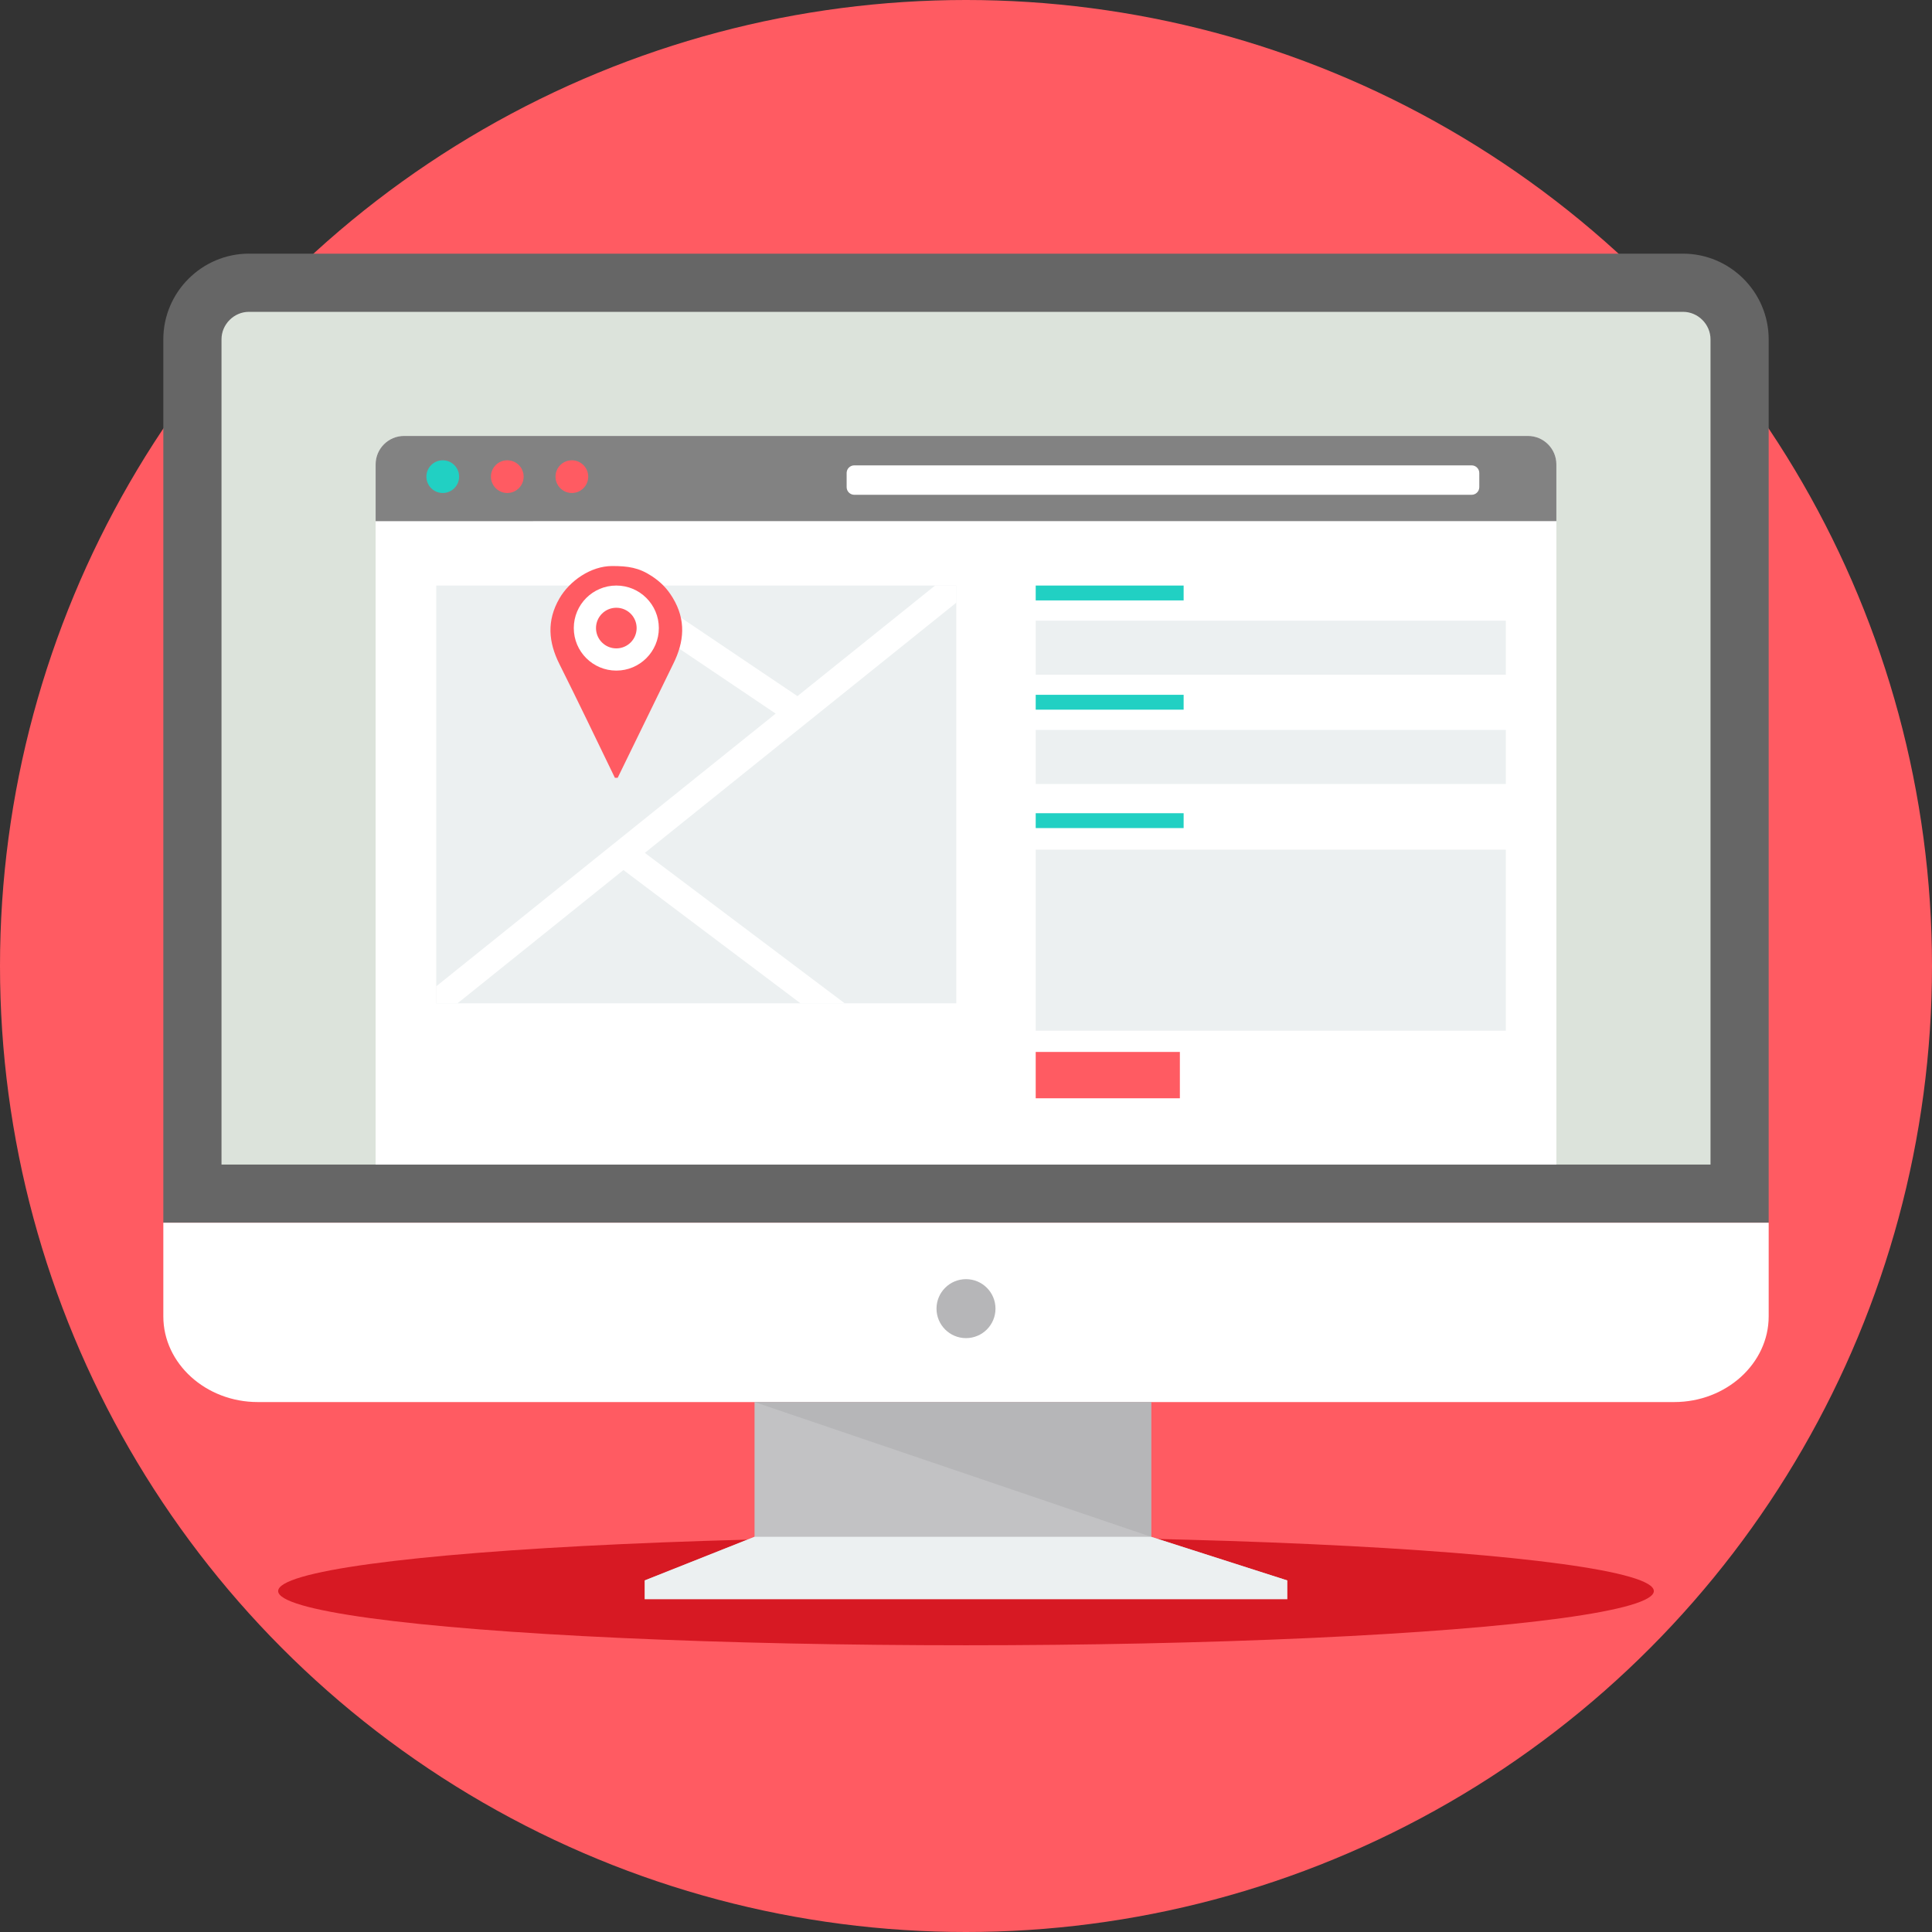
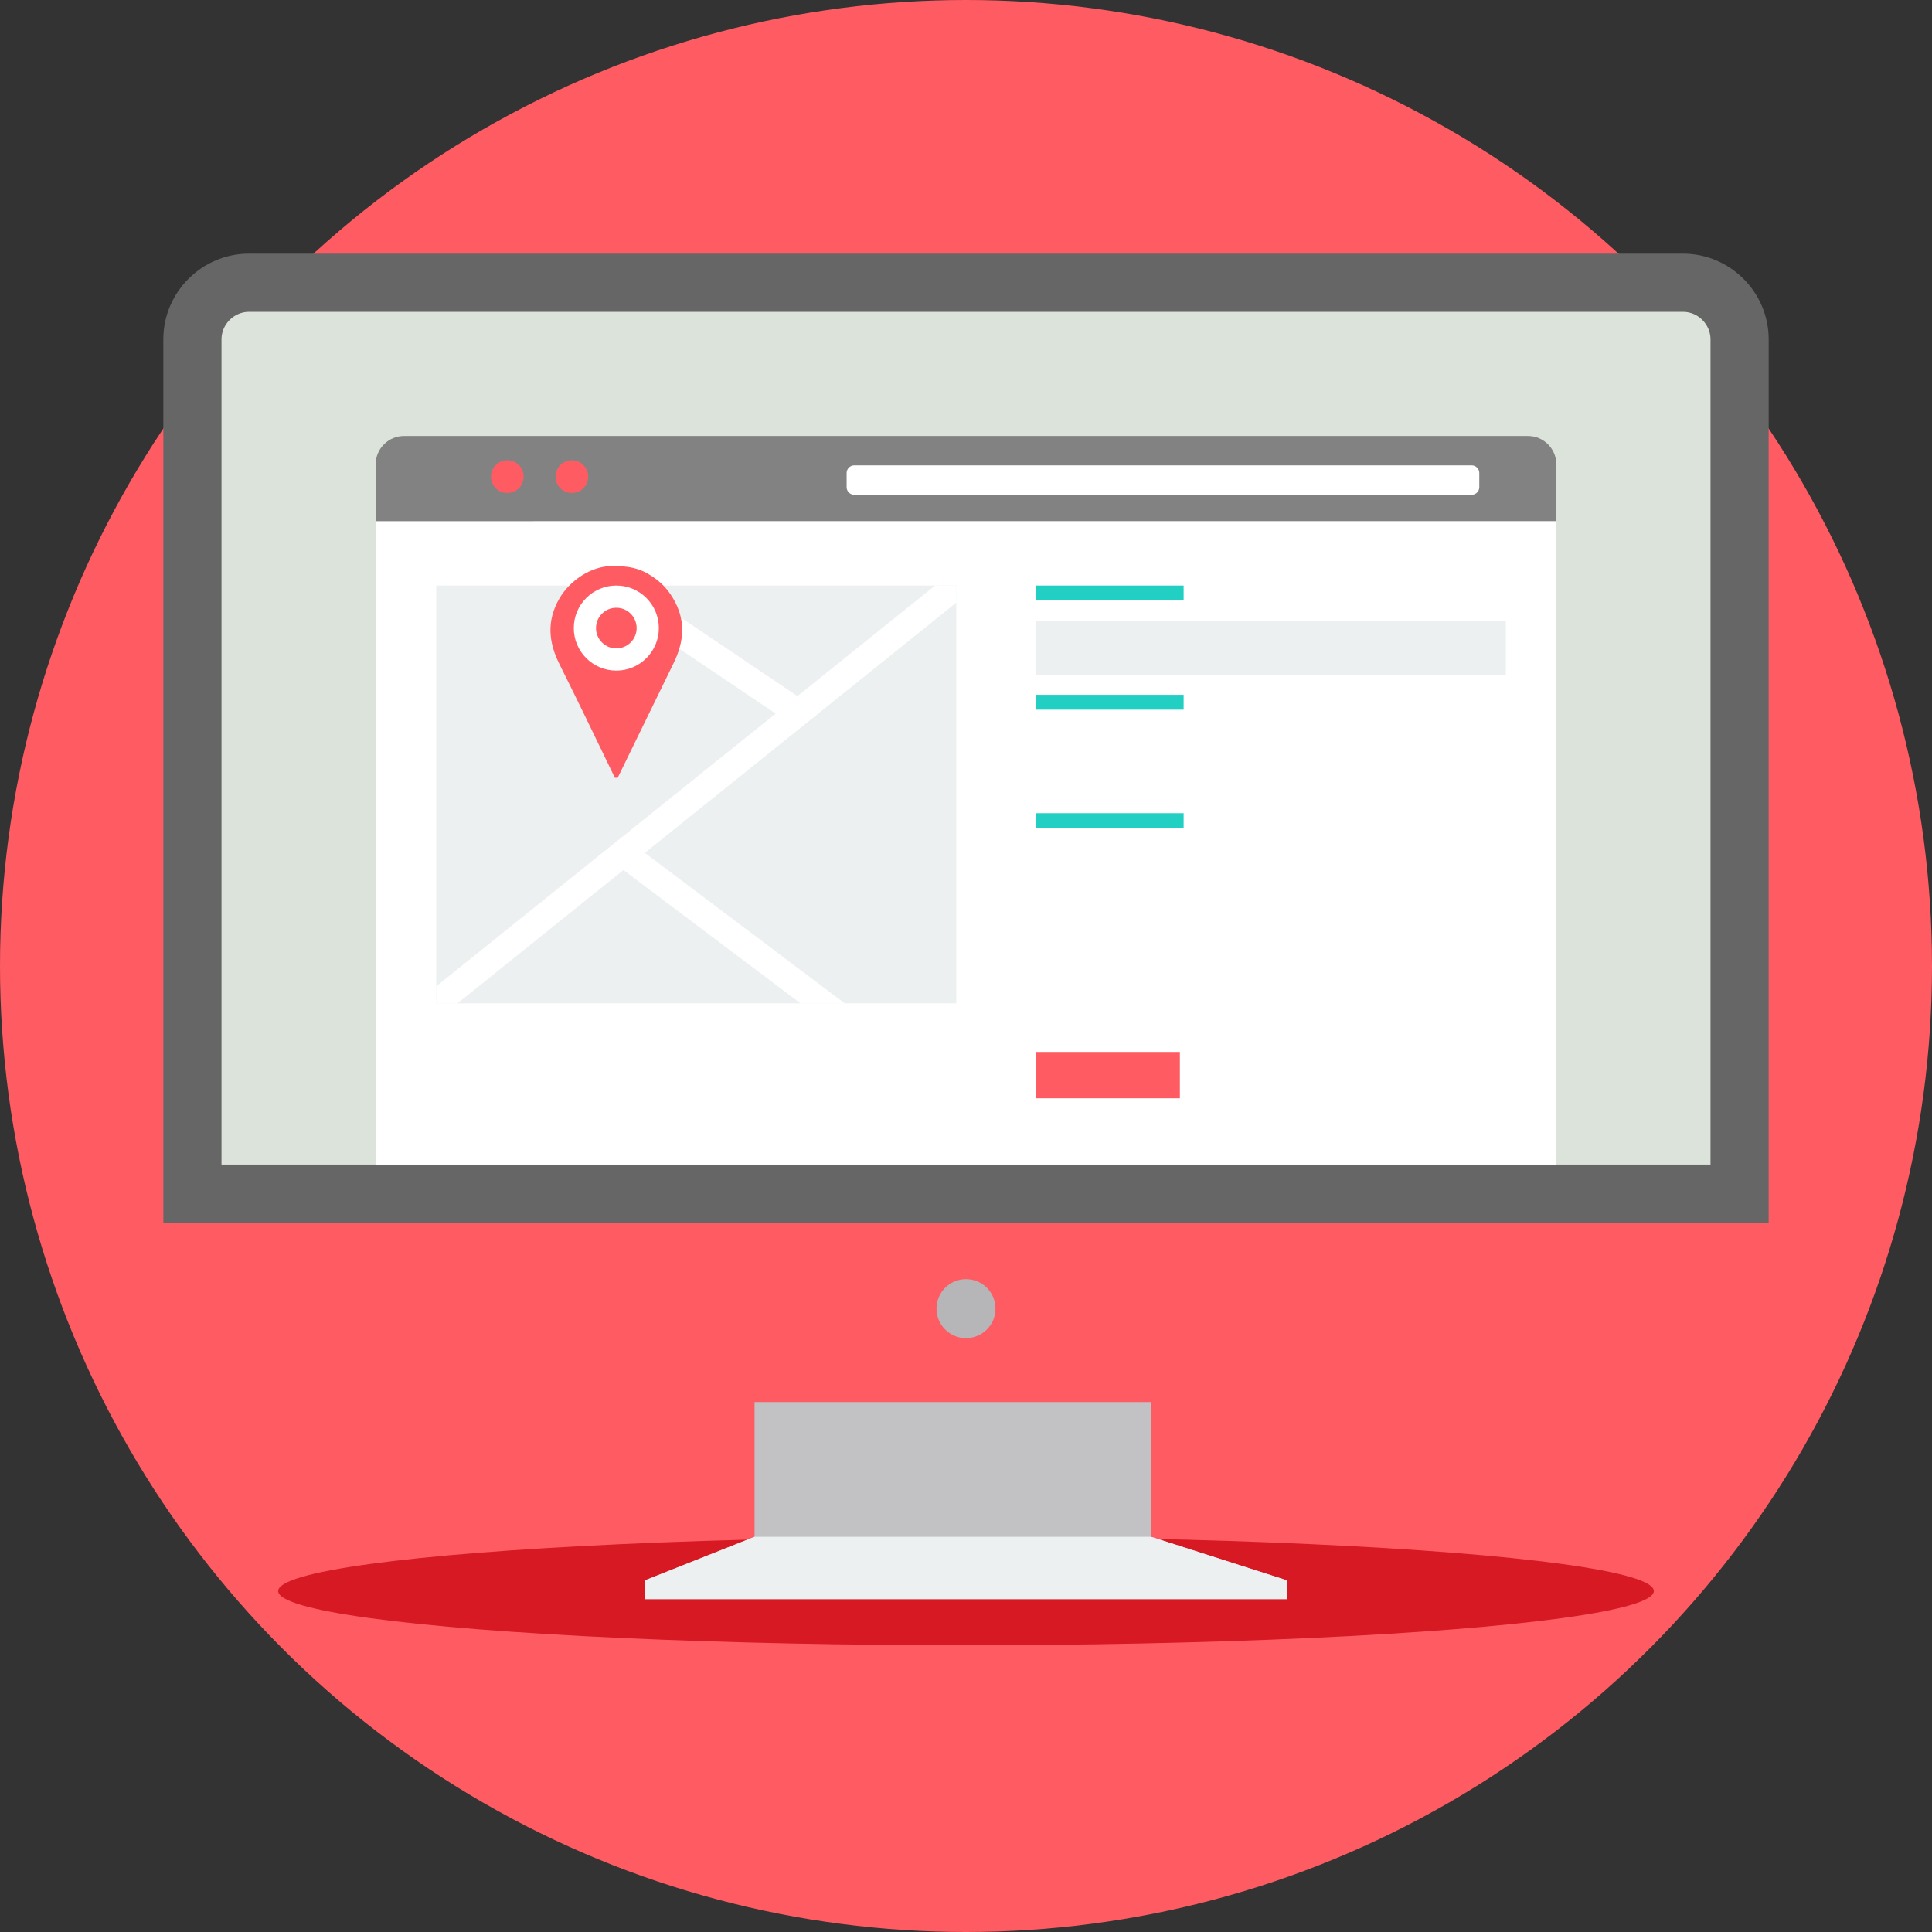
<svg xmlns="http://www.w3.org/2000/svg" version="1.1" id="Layer_1" viewBox="0 0 512 512" xml:space="preserve" width="800px" height="800px" fill="#000000">
  <rect x="0" y="0" width="512" height="512" fill="#333333" stroke="none" />
  <g id="SVGRepo_bgCarrier" stroke-width="0" />
  <g id="SVGRepo_tracerCarrier" stroke-linecap="round" stroke-linejoin="round" />
  <g id="SVGRepo_iconCarrier">
    <circle style="fill:#FF5B62;" cx="256" cy="256" r="256" />
    <ellipse style="fill:#d71923;" cx="256" cy="421.646" rx="182.284" ry="14.369" />
    <path style="fill:#666666;" d="M65.979,67.222h380.037c12.485,0,22.702,10.217,22.702,22.702V324.03H43.282V89.922 c0-12.485,10.217-22.702,22.702-22.702L65.979,67.222L65.979,67.222z" />
    <path style="fill:#DCE3DB;" d="M58.695,308.617h394.609V89.927c0-3.977-3.308-7.289-7.284-7.289H65.984 c-3.977,0-7.284,3.307-7.284,7.289v218.69H58.695z" />
    <g>
-       <path style="fill:#FFFFFF;" d="M468.718,324.03v24.826c0,12.49-11.261,22.702-25.024,22.702H68.307 c-13.764,0-25.024-10.212-25.024-22.702V324.03H468.718z" />
      <path style="fill:#FFFFFF;" d="M141.237,115.529h229.525h34.165c4.143,0,7.528,3.39,7.528,7.528v44.793v140.767H99.544V167.851 v-44.793c0-4.143,3.385-7.528,7.528-7.528L141.237,115.529L141.237,115.529z" />
    </g>
    <path style="fill:#828282;" d="M107.072,115.529h297.855c4.143,0,7.528,3.385,7.528,7.528v15.053H99.544v-15.053 C99.544,118.915,102.929,115.529,107.072,115.529z" />
    <path style="fill:#FFFFFF;" d="M226.385,123.326h163.62c1.113,0,2.023,0.914,2.023,2.023v3.751c0,1.109-0.91,2.023-2.023,2.023 h-163.62c-1.109,0-2.018-0.91-2.018-2.023v-3.751C224.366,124.235,225.276,123.326,226.385,123.326z" />
-     <path style="fill:#21D0C3;" d="M117.335,121.982c2.392,0,4.333,1.94,4.333,4.333s-1.94,4.333-4.333,4.333 c-2.397,0-4.337-1.94-4.337-4.333C112.998,123.917,114.939,121.982,117.335,121.982z" />
    <path style="fill:#FF5B62;" d="M134.438,121.982c2.397,0,4.333,1.94,4.333,4.333s-1.94,4.333-4.333,4.333s-4.333-1.94-4.333-4.333 C130.106,123.917,132.046,121.982,134.438,121.982z" />
    <path style="fill:#FF5B62;" d="M151.551,121.982c2.392,0,4.333,1.94,4.333,4.333s-1.94,4.333-4.333,4.333 c-2.397,0-4.338-1.94-4.338-4.333C147.214,123.917,149.154,121.982,151.551,121.982z" />
    <g>
      <rect x="274.474" y="164.489" style="fill:#ECF0F1;" width="124.587" height="14.323" />
-       <rect x="274.474" y="225.17" style="fill:#ECF0F1;" width="124.587" height="47.976" />
    </g>
    <rect x="274.474" y="155.177" style="fill:#21D0C3;" width="39.203" height="3.94" />
-     <rect x="274.474" y="193.442" style="fill:#ECF0F1;" width="124.587" height="14.323" />
    <g>
      <rect x="274.474" y="184.13" style="fill:#21D0C3;" width="39.203" height="3.94" />
      <rect x="274.474" y="215.509" style="fill:#21D0C3;" width="39.203" height="3.94" />
    </g>
    <rect x="274.474" y="278.776" style="fill:#FF5B62;" width="38.205" height="12.281" />
    <rect x="115.614" y="155.177" style="fill:#ECF0F1;" width="137.811" height="110.714" />
    <path style="fill:#FFFFFF;" d="M212.15,265.894l-46.931-35.324l-43.971,35.324h-5.63v-4.522l89.946-72.261l-50.373-33.93h12.646 l43.495,29.297l36.47-29.297h5.63v4.526l-82.542,66.311l52.978,39.878h-11.713L212.15,265.894z" />
    <path style="fill:#FF5B62;" d="M163.684,206.121h-0.735c-4.864-10.055-9.704-20.152-14.701-30.142 c-2.9-5.797-3.413-11.478,0.009-17.394c2.707-4.674,8.342-8.581,13.963-8.581c4.194,0,7.08,0.402,10.54,2.693 c2.341,1.552,4.027,3.243,5.533,5.741c3.552,5.893,3.062,11.616,0.097,17.547l-14.701,30.142L163.684,206.121z" />
    <circle style="fill:#FFFFFF;" cx="163.331" cy="166.445" r="11.27" />
    <circle style="fill:#FF5B62;" cx="163.331" cy="166.445" r="5.385" />
    <circle style="fill:#B6B6B8;" cx="256" cy="346.803" r="7.815" />
    <path style="fill:#C2C2C4;" d="M305.065,407.27l36.096,11.565H170.839l29.121-11.565v-35.712h105.105V407.27z" />
-     <path style="fill:#B6B6B8;" d="M305.065,407.27L199.96,371.557h105.105V407.27z" />
    <path style="fill:#ECF0F1;" d="M199.96,407.27h105.105l36.096,11.565v4.983H256h-85.166v-4.983l29.121-11.565H199.96z" />
  </g>
</svg>